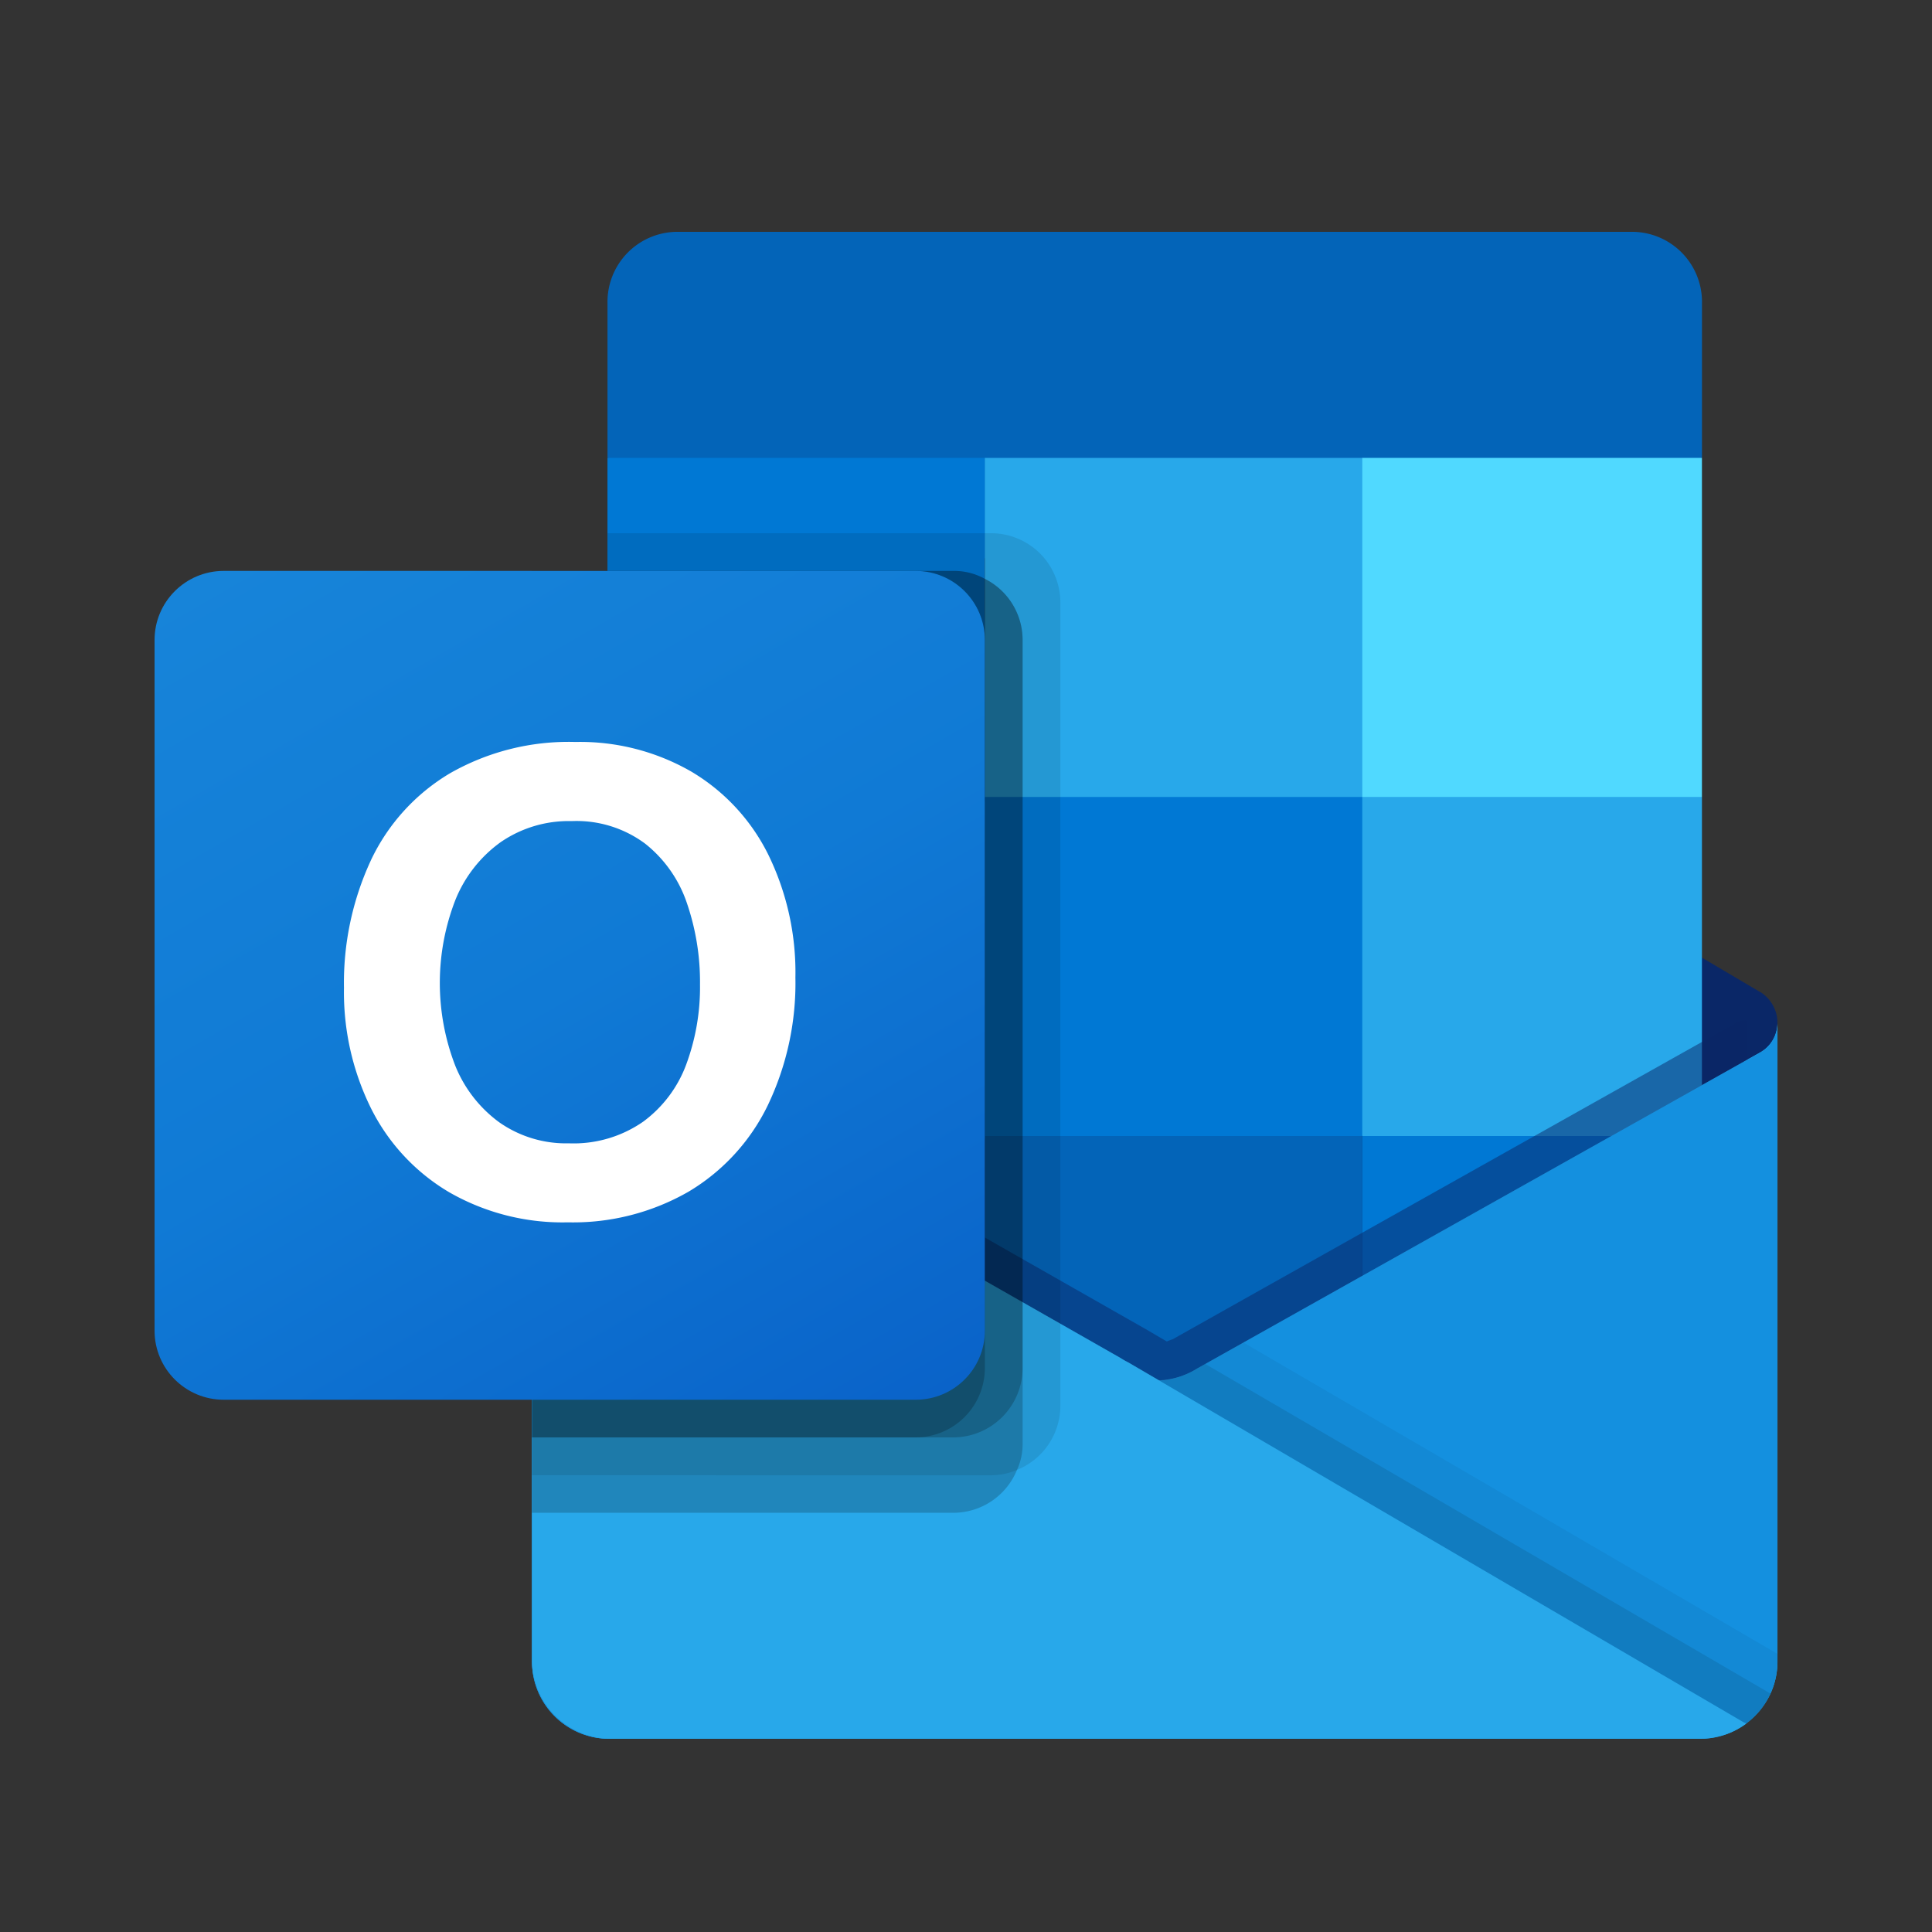
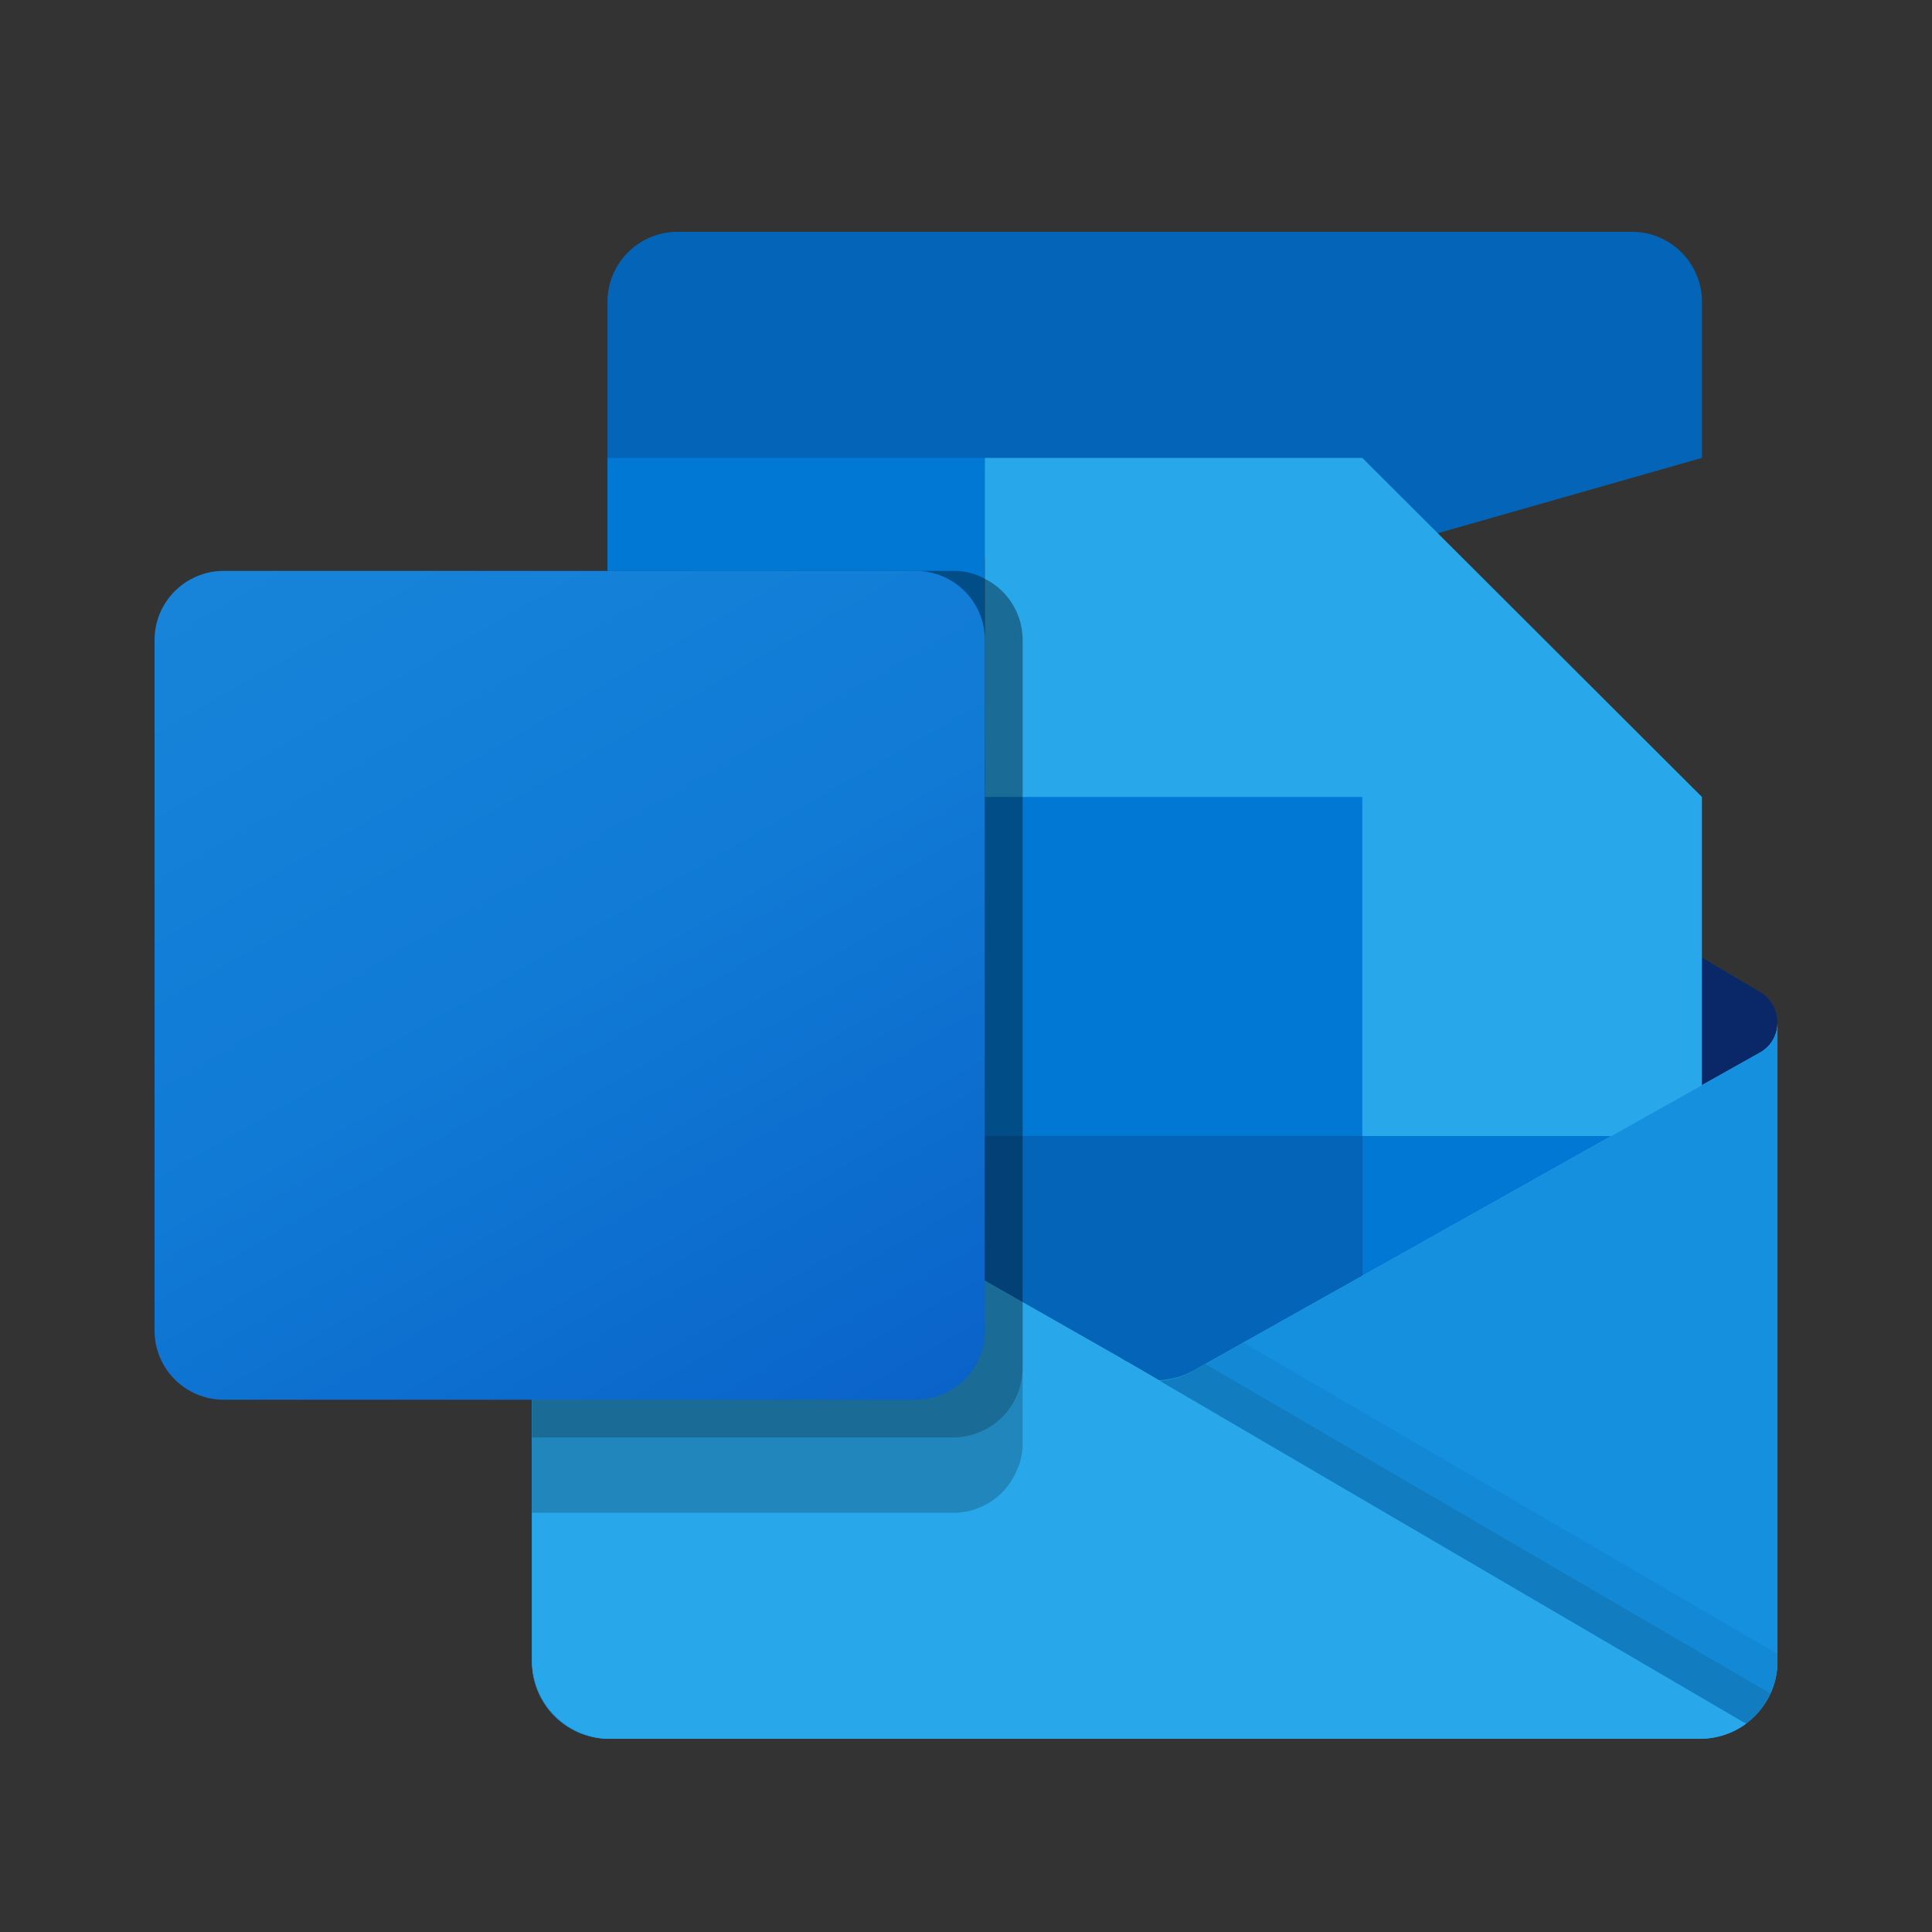
<svg xmlns="http://www.w3.org/2000/svg" width="50" height="50" viewBox="0 0 50 50">
  <rect x="0" y="0" width="50" height="50" fill="#333333" stroke="none" />
  <path d="M46 26.475a.936.936 0 0 0-.448-.804h-.005l-.017-.01-14.554-8.6a1.956 1.956 0 0 0-2.182 0l-14.553 8.6-.018.01a.946.946 0 0 0 .023 1.621l14.553 8.6a1.956 1.956 0 0 0 2.182 0l14.554-8.6a.935.935 0 0 0 .465-.817Z" fill="#0A2767" />
  <path d="M15.938 20.733h9.55v8.74h-9.55v-8.74Zm28.109-8.883V7.852A1.813 1.813 0 0 0 42.276 6H17.492a1.813 1.813 0 0 0-1.77 1.852v3.998l14.65 3.9 13.675-3.9Z" fill="#0364B8" />
  <path d="M15.72 11.85h9.768v8.775h-9.767V11.85Z" fill="#0078D4" />
  <path d="M35.256 11.85h-9.768v8.775l9.768 8.775h8.79v-8.775l-8.79-8.775Z" fill="#28A8EA" />
  <path d="M25.488 20.625h9.768V29.4h-9.768v-8.775Z" fill="#0078D4" />
  <path d="M25.488 29.4h9.768v8.775h-9.768V29.4Z" fill="#0364B8" />
  <path d="M15.938 29.472h9.55v7.944h-9.55v-7.944Z" fill="#14447D" />
  <path d="M35.256 29.4h8.79v8.775h-8.79V29.4Z" fill="#0078D4" />
  <path d="m45.553 27.238-.019.01-14.553 8.17a2.032 2.032 0 0 1-.984.304l-.796-.463a1.99 1.99 0 0 1-.195-.112l-14.75-8.403h-.006l-.482-.269v16.54A2 2 0 0 0 15.783 45h28.233c.017 0 .032-.008.05-.008.233-.015.463-.063.683-.142.095-.04.187-.088.274-.142.066-.038.178-.118.178-.118.5-.37.797-.954.8-1.575v-16.54a.877.877 0 0 1-.448.763Z" fill="url(#o_icon_microsoft_outlook__a)" />
-   <path opacity=".5" d="M45.219 26.41v1.014L30 37.882 14.246 26.751a.01.01 0 0 0-.01-.01l-1.445-.868v-.73l.596-.01 1.26.72.03.01.107.069s14.807 8.434 14.846 8.453l.567.332c.048-.02.097-.04.156-.059.03-.02 14.7-8.258 14.7-8.258l.166.01Z" fill="#0A2767" />
  <path d="m45.553 27.238-.019.011-14.553 8.17a2.044 2.044 0 0 1-2.182 0l-14.554-8.17-.017-.01a.877.877 0 0 1-.46-.764v16.54A2 2 0 0 0 15.78 45h28.205A2 2 0 0 0 46 43.015v-16.54a.877.877 0 0 1-.447.763Z" fill="#1490DF" />
  <path opacity=".1" d="m31.193 35.299-.218.122a2.025 2.025 0 0 1-.963.313l5.537 6.536 9.659 2.323c.265-.2.475-.462.612-.763L31.193 35.3Z" />
  <path opacity=".05" d="m32.18 34.745-1.205.676a2.027 2.027 0 0 1-.963.313l2.594 7.14L45.21 44.59a1.97 1.97 0 0 0 .79-1.575v-.214l-13.82-8.056Z" />
  <path d="M15.809 45h28.174c.434.002.857-.134 1.206-.39L29.2 35.26a1.977 1.977 0 0 1-.195-.111l-14.75-8.403h-.006l-.481-.27v16.482A2.042 2.042 0 0 0 15.809 45Z" fill="#28A8EA" />
-   <path opacity=".1" d="M27.442 15.587v20.797a1.792 1.792 0 0 1-1.123 1.657c-.21.09-.436.137-.665.137H13.768V14.775h1.953V13.8h9.934a1.793 1.793 0 0 1 1.787 1.787Z" />
  <path opacity=".2" d="M26.465 16.562V37.36c.003.235-.047.468-.146.682a1.78 1.78 0 0 1-1.641 1.109h-10.91V14.775h10.91c.283-.003.563.068.81.205.6.3.977.913.977 1.582Z" />
  <path opacity=".2" d="M26.465 16.562V35.41a1.801 1.801 0 0 1-1.787 1.79h-10.91V14.776h10.91c.283-.003.563.068.81.205.6.3.977.913.977 1.582Z" />
-   <path opacity=".2" d="M25.488 16.562V35.41a1.795 1.795 0 0 1-1.787 1.79h-9.933V14.776H23.7c.988 0 1.788.8 1.787 1.786v.001Z" />
  <path d="M5.79 14.775h17.908c.989 0 1.79.8 1.79 1.787v17.876c0 .987-.801 1.787-1.79 1.787H5.79c-.988 0-1.79-.8-1.79-1.787V16.562c0-.987.802-1.787 1.79-1.787Z" fill="url(#o_icon_microsoft_outlook__b)" />
-   <path d="M9.596 22.27a5.202 5.202 0 0 1 2.045-2.255 6.191 6.191 0 0 1 3.25-.813 5.762 5.762 0 0 1 3.007.771 5.16 5.16 0 0 1 1.99 2.155 6.94 6.94 0 0 1 .697 3.169 7.33 7.33 0 0 1-.718 3.315 5.28 5.28 0 0 1-2.05 2.23 5.992 5.992 0 0 1-3.12.792 5.89 5.89 0 0 1-3.074-.78 5.236 5.236 0 0 1-2.016-2.16 6.779 6.779 0 0 1-.705-3.13 7.528 7.528 0 0 1 .694-3.293Zm2.18 5.295a3.375 3.375 0 0 0 1.15 1.484 3.01 3.01 0 0 0 1.798.54 3.152 3.152 0 0 0 1.918-.558c.51-.375.899-.89 1.118-1.484a5.75 5.75 0 0 0 .356-2.07 6.289 6.289 0 0 0-.336-2.096 3.314 3.314 0 0 0-1.082-1.546 2.975 2.975 0 0 0-1.902-.585 3.104 3.104 0 0 0-1.839.545 3.404 3.404 0 0 0-1.172 1.496 5.937 5.937 0 0 0-.008 4.276v-.002Z" fill="#fff" />
-   <path d="M35.256 11.85h8.79v8.775h-8.79V11.85Z" fill="#50D9FF" />
  <defs>
    <linearGradient id="o_icon_microsoft_outlook__a" x1="29.884" y1="26.475" x2="29.884" y2="45" gradientUnits="userSpaceOnUse">
      <stop stop-color="#35B8F1" />
      <stop offset="1" stop-color="#28A8EA" />
    </linearGradient>
    <linearGradient id="o_icon_microsoft_outlook__b" x1="7.733" y1="13.378" x2="21.718" y2="37.643" gradientUnits="userSpaceOnUse">
      <stop stop-color="#1784D9" />
      <stop offset=".5" stop-color="#107AD5" />
      <stop offset="1" stop-color="#0A63C9" />
    </linearGradient>
  </defs>
</svg>